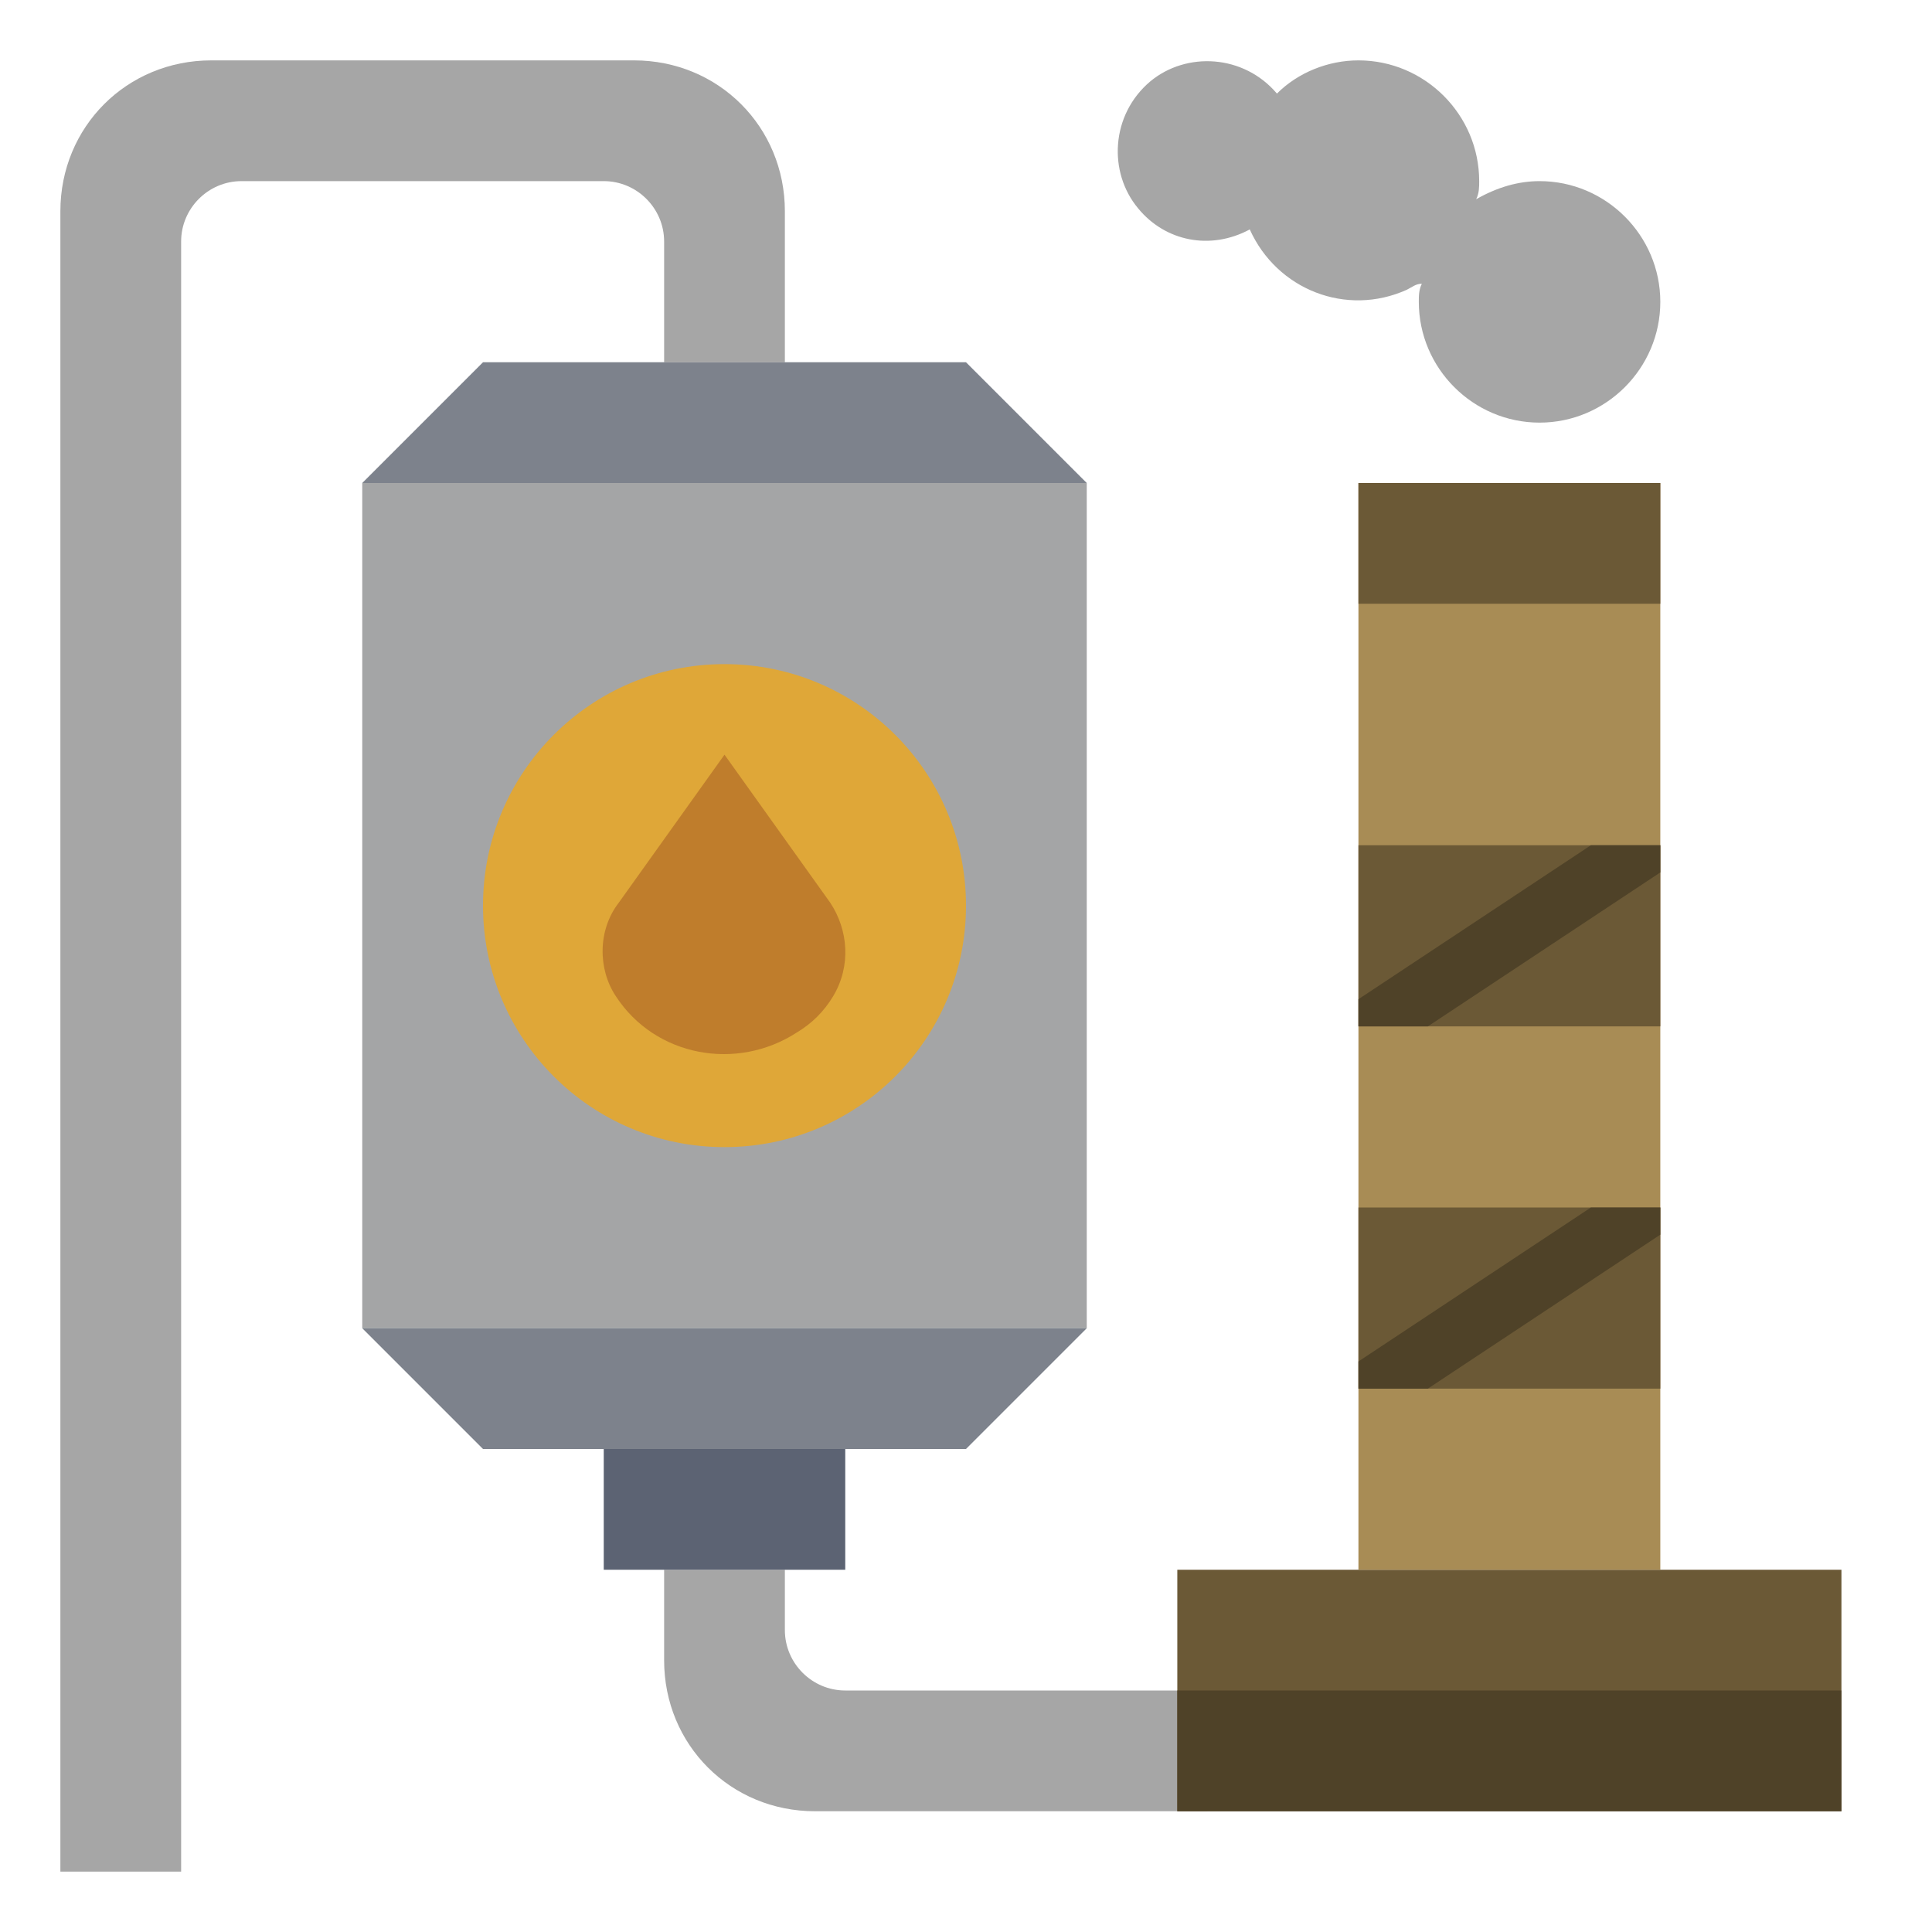
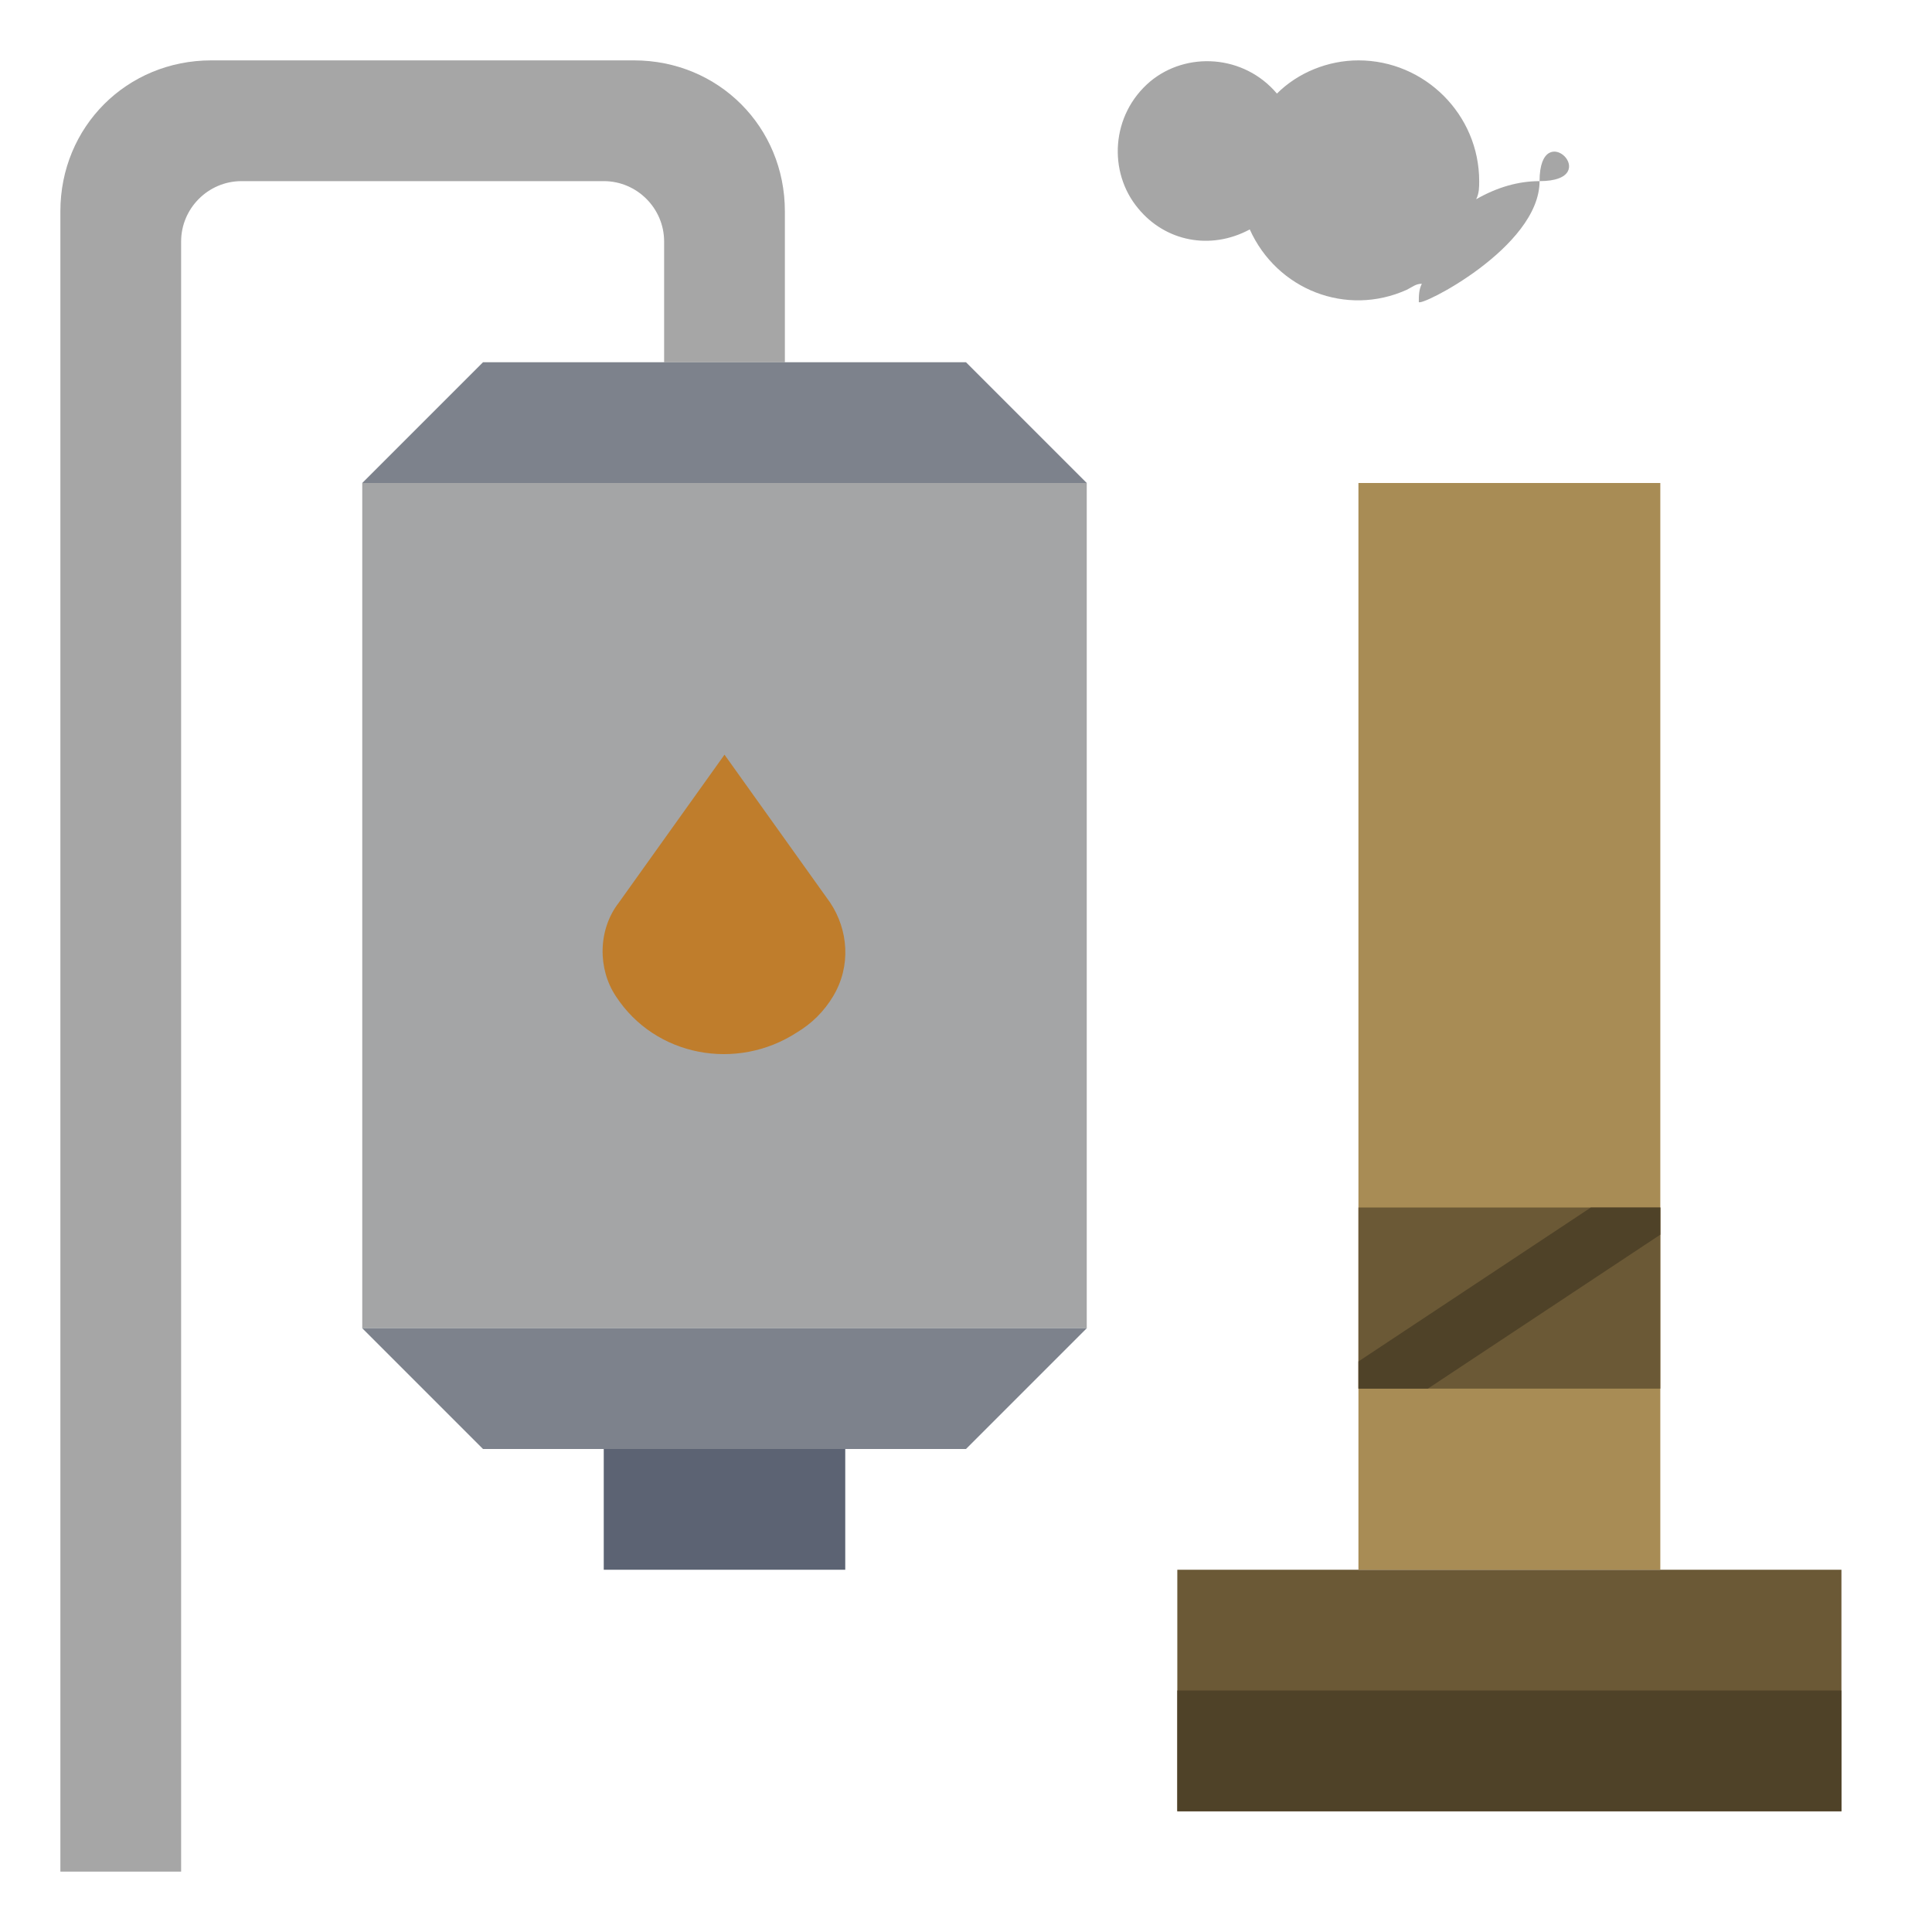
<svg xmlns="http://www.w3.org/2000/svg" width="800px" height="800px" viewBox="0 0 64 64" id="Layer_1" version="1.1" xml:space="preserve">
  <style type="text/css">
	.st0{fill:#A6A6A6;}
	.st1{fill:#A4A5A6;}
	.st2{fill:#7D828C;}
	.st3{fill:#5C6373;}
	.st4{fill:#DFA738;}
	.st5{fill:#BF7D2C;}
	.st6{fill:#6B5936;}
	.st7{fill:#A88C55;}
	.st8{fill:#4F4228;}
</style>
  <g id="Layer_20">
-     <path class="st0" d="M26,52v2c0,1.1,0.9,2,2,2h12v4H27c-2.8,0-5-2.2-5-5v-3" />
    <path class="st0" d="M22,12V8c0-1.1-0.9-2-2-2H8C6.9,6,6,6.9,6,8v54H2V7c0-2.8,2.2-5,5-5h14c2.8,0,5,2.2,5,5v5" />
-     <path class="st0" d="M51,6c-0.7,0-1.4,0.2-2.1,0.6C49,6.4,49,6.2,49,6c0-2.2-1.8-4-4-4c-1,0-2,0.4-2.7,1.1c-1.1-1.3-3-1.4-4.2-0.4   c-1.3,1.1-1.4,3-0.4,4.2c0.9,1.1,2.4,1.4,3.7,0.7c0.9,2,3.2,2.9,5.2,2c0.2-0.1,0.3-0.2,0.5-0.2C47,9.6,47,9.8,47,10   c0,2.2,1.8,4,4,4s4-1.8,4-4S53.2,6,51,6z" />
+     <path class="st0" d="M51,6c-0.7,0-1.4,0.2-2.1,0.6C49,6.4,49,6.2,49,6c0-2.2-1.8-4-4-4c-1,0-2,0.4-2.7,1.1c-1.1-1.3-3-1.4-4.2-0.4   c-1.3,1.1-1.4,3-0.4,4.2c0.9,1.1,2.4,1.4,3.7,0.7c0.9,2,3.2,2.9,5.2,2c0.2-0.1,0.3-0.2,0.5-0.2C47,9.6,47,9.8,47,10   s4-1.8,4-4S53.2,6,51,6z" />
    <rect class="st1" height="28" width="24" x="12" y="16" />
    <polygon class="st2" points="36,16 32,12 16,12 12,16  " />
    <polygon class="st2" points="36,44 32,48 16,48 12,44  " />
    <rect class="st3" height="4" width="8" x="20" y="48" />
-     <circle class="st4" cx="24" cy="30" r="8" />
    <path class="st5" d="M20.5,29.9c-0.7,0.9-0.7,2.2-0.1,3.1c1.3,2,4,2.5,6,1.2c0.5-0.3,0.9-0.7,1.2-1.2c0.6-1,0.5-2.2-0.1-3.1L24,25   L20.5,29.9z" />
    <rect class="st6" height="8" width="22" x="39" y="52" />
    <rect class="st7" height="36" width="10" x="45" y="16" />
-     <rect class="st6" height="6" width="10" x="45" y="28" />
    <rect class="st6" height="6" width="10" x="45" y="40" />
    <polygon class="st8" points="45,45.1 45,46 47.3,46 55,40.9 55,40 52.7,40  " />
-     <polygon class="st8" points="45,33.1 45,34 47.3,34 55,28.9 55,28 52.7,28  " />
-     <rect class="st6" height="4" width="10" x="45" y="16" />
    <polyline class="st8" points="39,56 39,60 61,60 61,56 39,56  " />
  </g>
</svg>